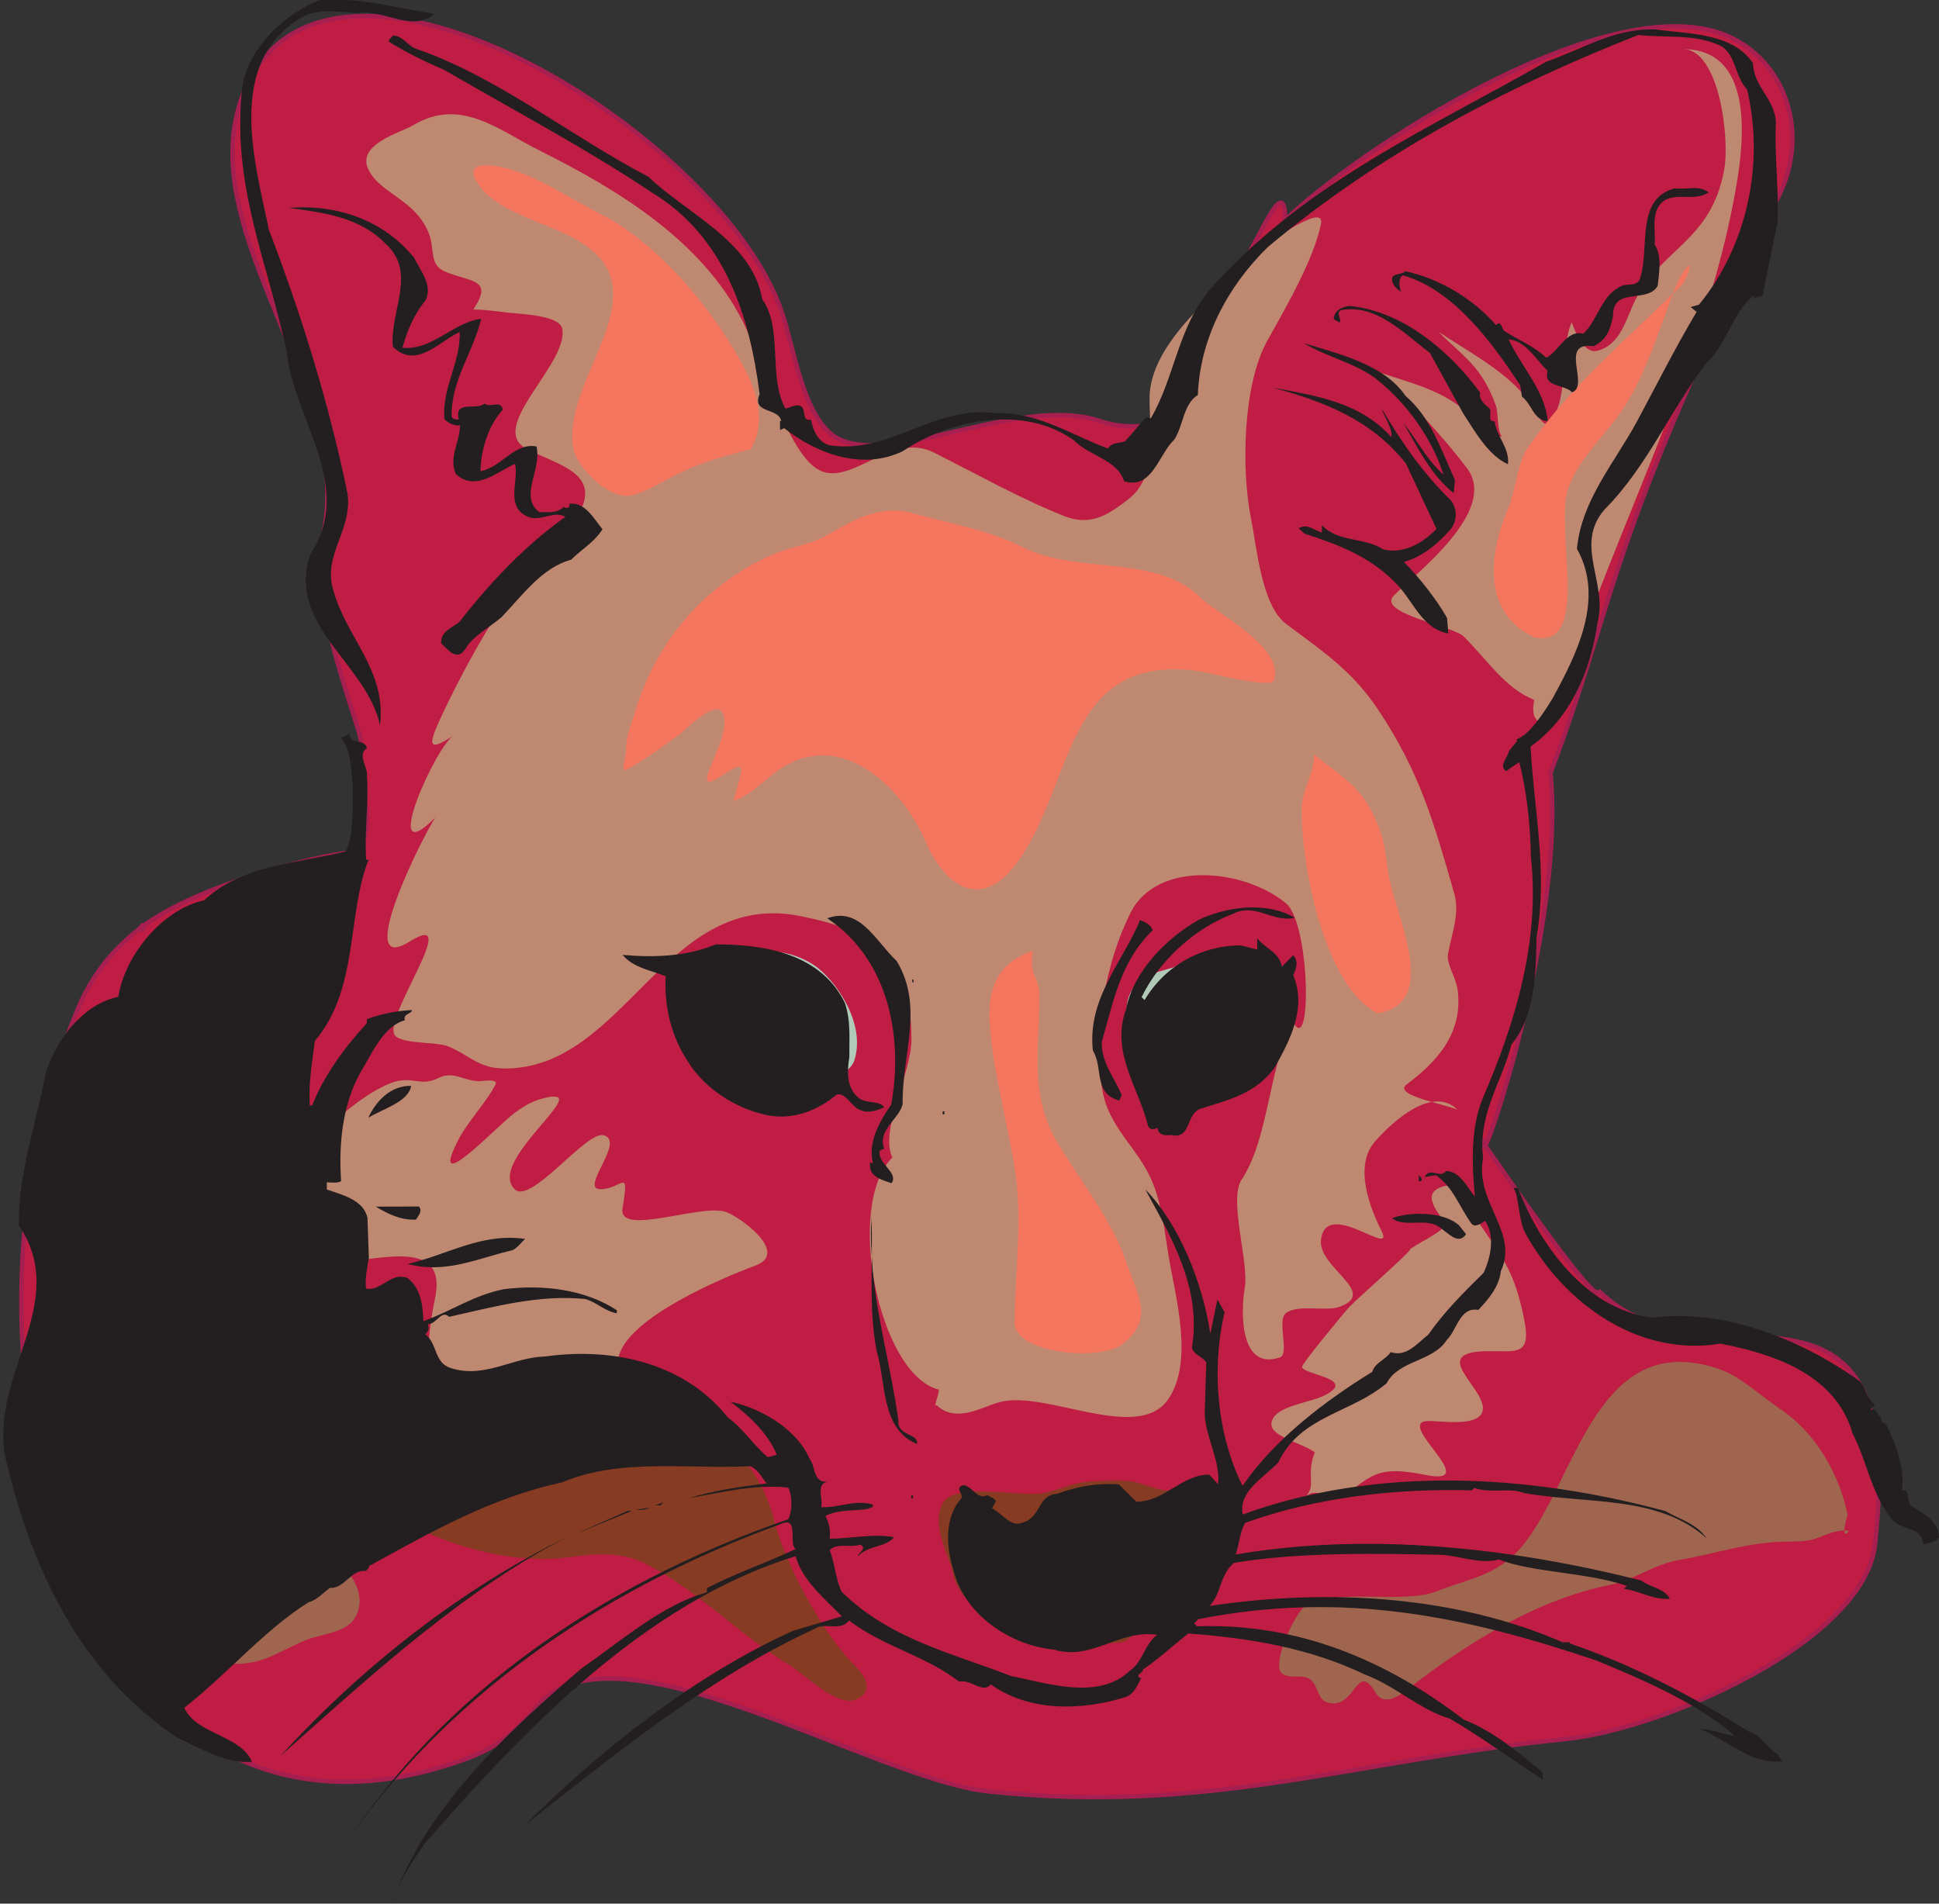
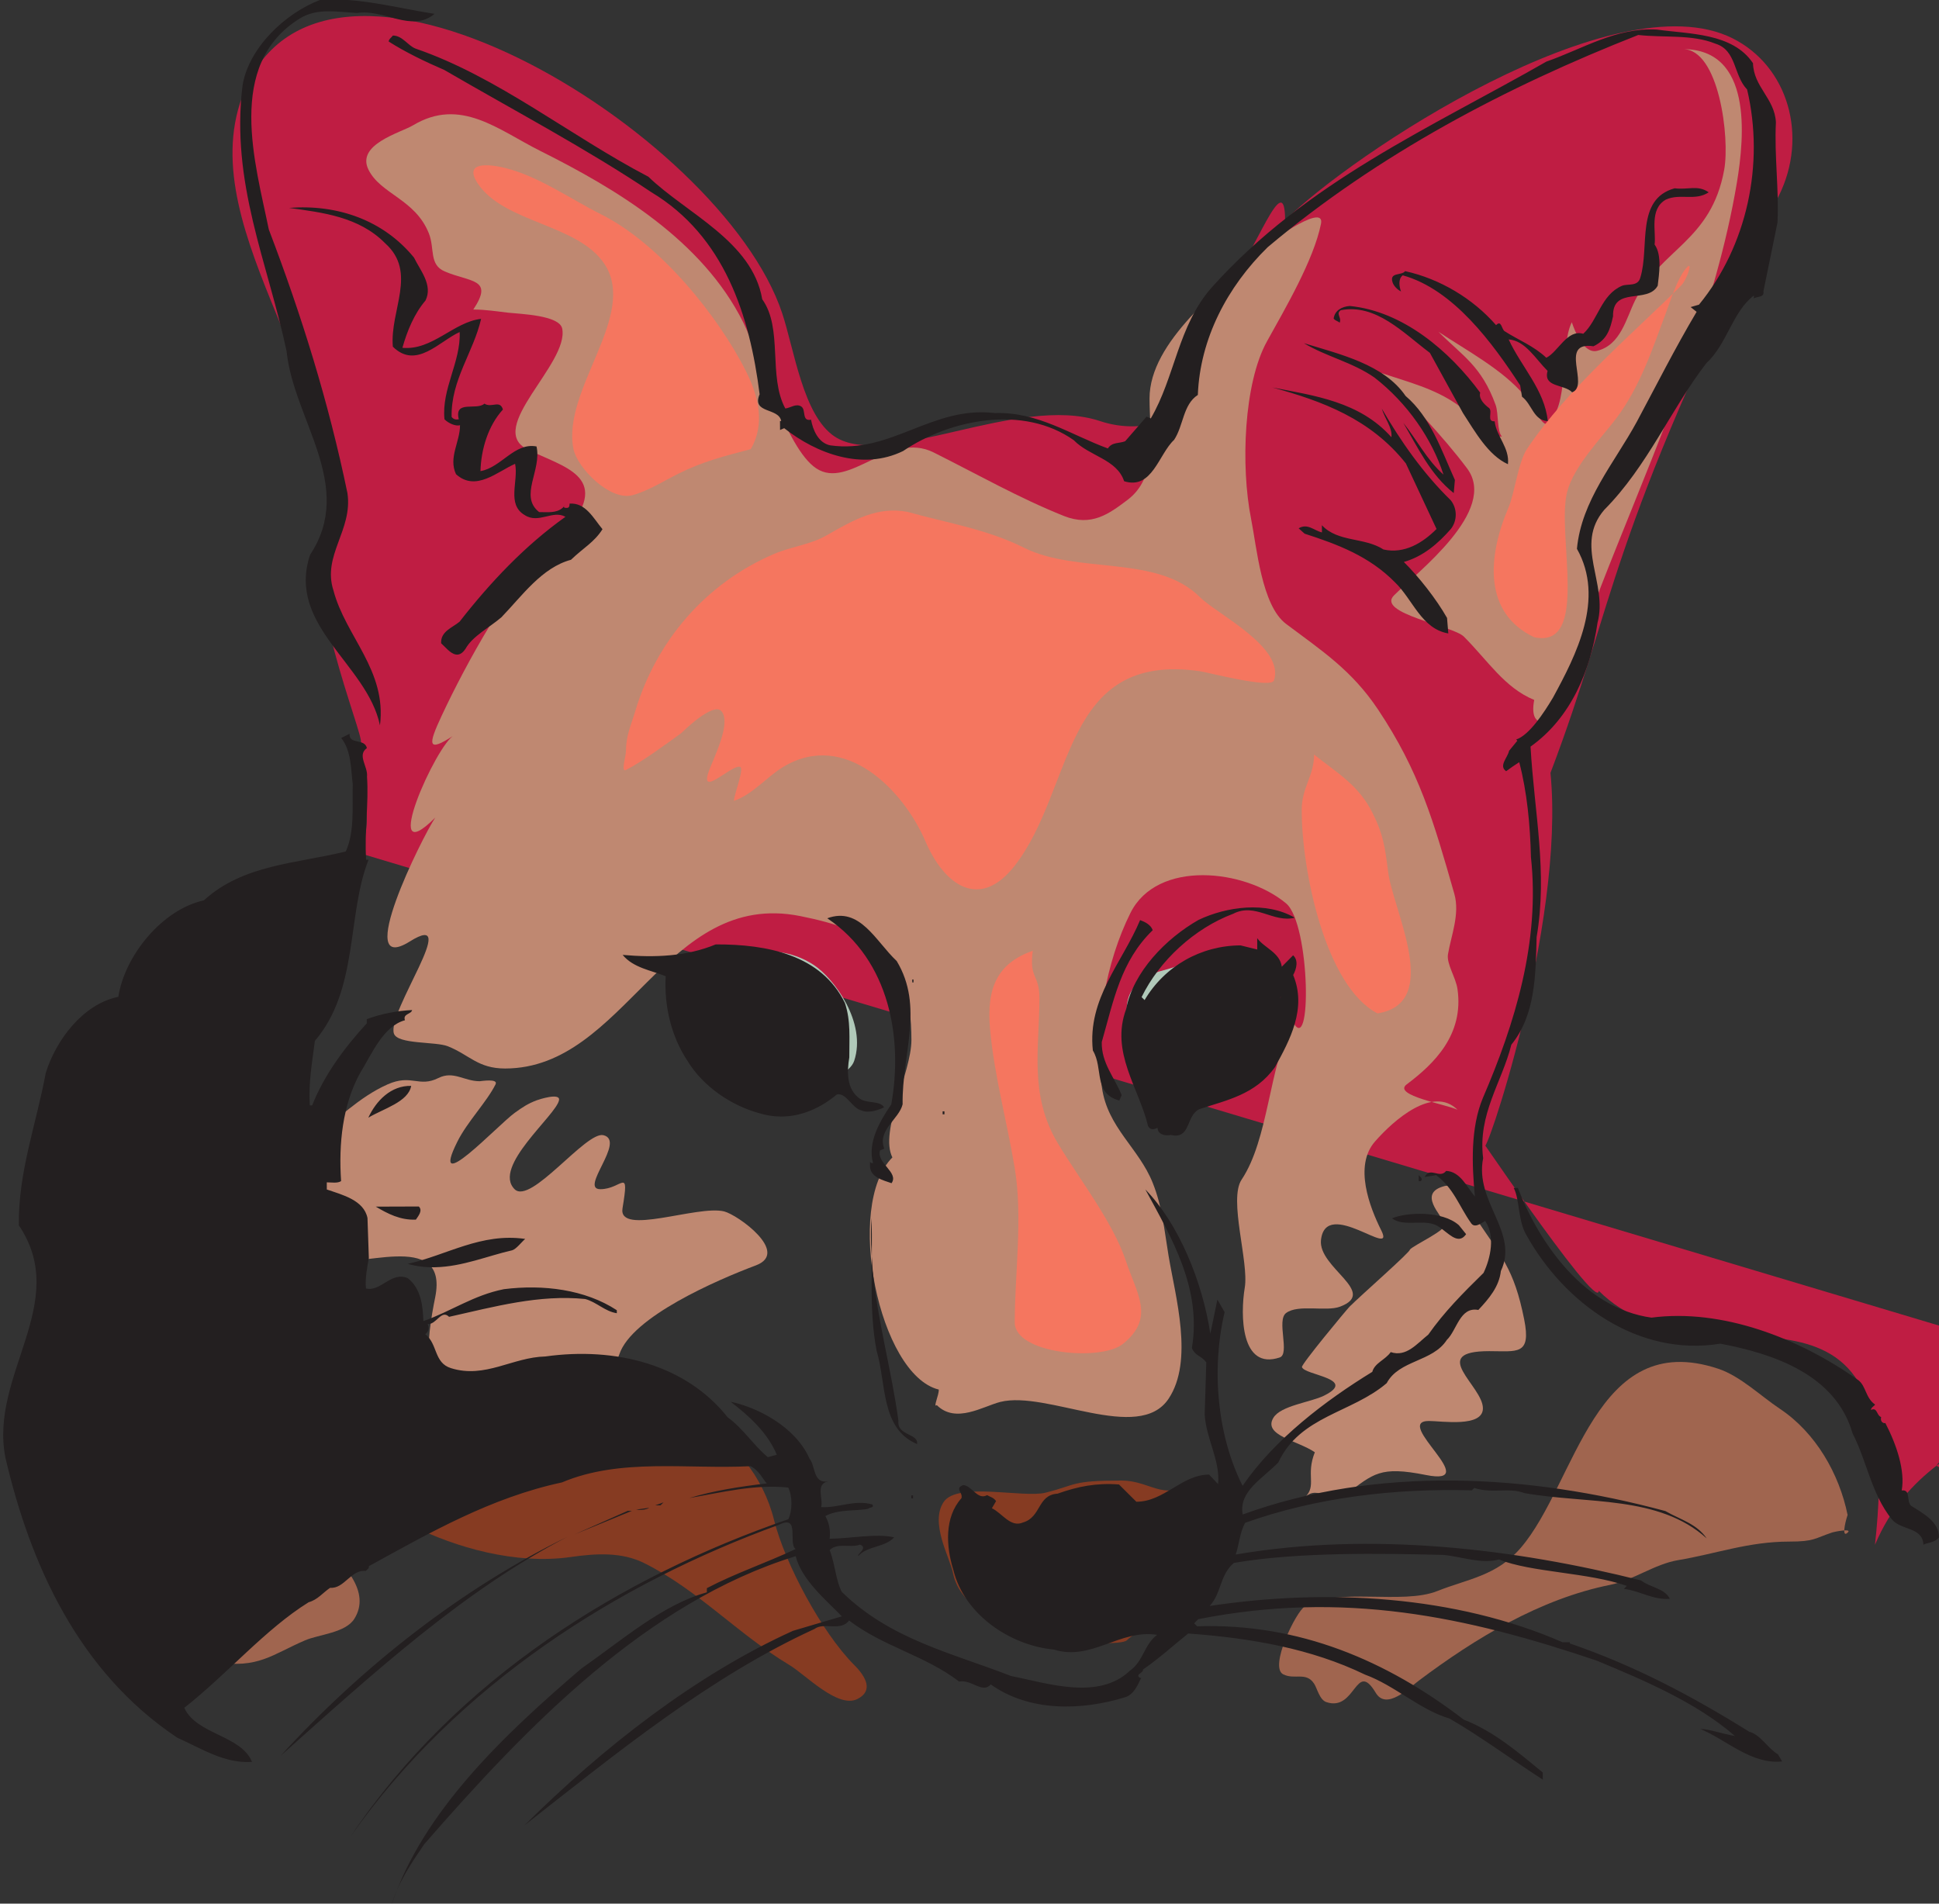
<svg xmlns="http://www.w3.org/2000/svg" xmlns:ns1="http://www.inkscape.org/namespaces/inkscape" xmlns:ns2="http://sodipodi.sourceforge.net/DTD/sodipodi-0.dtd" id="svg14121" version="1.1" ns1:version="0.48.1 " width="275" height="270" xml:space="preserve" ns2:docname="Fox_05.pdf">
  <rect width="100%" height="100%" fill="#333333" stroke="none" />
  <defs id="defs14125" />
  <ns2:namedview pagecolor="#ffffff" bordercolor="#666666" borderopacity="1" objecttolerance="10" gridtolerance="10" guidetolerance="10" ns1:pageopacity="0" ns1:pageshadow="2" ns1:window-width="640" ns1:window-height="480" id="namedview14123" showgrid="false" ns1:zoom="1.0777778" ns1:cx="137.5" ns1:cy="135" ns1:window-x="315" ns1:window-y="70" ns1:window-maximized="0" ns1:current-layer="g14129" />
  <g id="g14129" ns1:groupmode="layer" ns1:label="Fox_05" transform="matrix(1.25,0,0,-1.25,0,270)">
    <g id="g14131" transform="scale(0.24,0.24)">
-       <path d="m 168.941,496.961 c 10.204,14.098 -0.511,33.246 0.954,52.219 6.007,-6.012 -25.219,65.468 -17.516,96.312 17.008,68.024 -61.781,143.77 -37.926,208.664 36.477,99.227 226.613,-16.07 255.289,-102.14 5.778,-17.309 9.86,-48.414 24.809,-58.375 24.113,-16.09 86.898,20.156 125.453,7.293 23.062,-7.688 37.93,5.832 27.723,-4.379 4.378,8.761 31.144,72.437 33.546,70.05 11.313,11.329 26.258,55.969 26.258,29.176 30.981,30.992 155.68,114.051 211.535,86.106 26.372,-13.207 35.852,-46.371 21.875,-74.43 C 758.684,642.348 764.625,617.813 732.988,534.59 c 7.125,-72.074 -32.695,-188.016 -31.211,-175.766 -16.136,24.192 54.024,-80.687 54.024,-69.058 50.703,-50.719 147.09,28.535 130.594,-120.11 C 881.293,123.844 785.863,82.398 740.277,77.836 640.391,67.844 571.711,42.055 467.492,53.039 412.738,58.785 291.352,136.031 254.492,93.894 242.477,80.144 235.973,73.953 218.027,67.629 38.664,4.363 -34.164,254.461 37.129,423.688 c 7.477,17.699 18.258,28.929 28.891,37.246 1.762,2.156 1.746,2.75 1.746,-0.774 -0.574,0.262 -1.152,1.004 -1.746,0.774 28.219,22.082 93.719,37.101 102.921,36.027" style="fill:#bf1d43;fill-opacity:1;fill-rule:nonzero;stroke:none" id="path14133" />
-       <path d="m 168.941,496.961 c 10.204,14.098 -0.511,33.246 0.954,52.219 6.007,-6.012 -25.219,65.468 -17.516,96.312 17.008,68.024 -61.781,143.77 -37.926,208.664 36.477,99.227 226.613,-16.07 255.289,-102.14 5.778,-17.309 9.86,-48.414 24.809,-58.375 24.113,-16.09 86.898,20.156 125.453,7.293 23.062,-7.688 37.93,5.832 27.723,-4.379 4.378,8.761 31.144,72.437 33.546,70.05 11.313,11.329 26.258,55.969 26.258,29.176 30.981,30.992 155.68,114.051 211.535,86.106 26.372,-13.207 35.852,-46.371 21.875,-74.43 C 758.684,642.348 764.625,617.813 732.988,534.59 c 7.125,-72.074 -32.695,-188.016 -31.211,-175.766 -16.136,24.192 54.024,-80.687 54.024,-69.058 50.703,-50.719 147.09,28.535 130.594,-120.11 C 881.293,123.844 785.863,82.398 740.277,77.836 640.391,67.844 571.711,42.055 467.492,53.039 412.738,58.785 291.352,136.031 254.492,93.894 242.477,80.144 235.973,73.953 218.027,67.629 38.664,4.363 -34.164,254.461 37.129,423.688 c 7.477,17.699 18.258,28.929 28.891,37.246 1.762,2.156 1.746,2.75 1.746,-0.774 -0.574,0.262 -1.152,1.004 -1.746,0.774 28.219,22.082 93.719,37.101 102.921,36.027 z" style="fill:none;stroke:#a61f50;stroke-opacity:1;stroke-width:2.083;stroke-linecap:butt;stroke-linejoin:bevel;stroke-miterlimit:4;stroke-dasharray:none" id="path14135" />
+       <path d="m 168.941,496.961 c 10.204,14.098 -0.511,33.246 0.954,52.219 6.007,-6.012 -25.219,65.468 -17.516,96.312 17.008,68.024 -61.781,143.77 -37.926,208.664 36.477,99.227 226.613,-16.07 255.289,-102.14 5.778,-17.309 9.86,-48.414 24.809,-58.375 24.113,-16.09 86.898,20.156 125.453,7.293 23.062,-7.688 37.93,5.832 27.723,-4.379 4.378,8.761 31.144,72.437 33.546,70.05 11.313,11.329 26.258,55.969 26.258,29.176 30.981,30.992 155.68,114.051 211.535,86.106 26.372,-13.207 35.852,-46.371 21.875,-74.43 C 758.684,642.348 764.625,617.813 732.988,534.59 c 7.125,-72.074 -32.695,-188.016 -31.211,-175.766 -16.136,24.192 54.024,-80.687 54.024,-69.058 50.703,-50.719 147.09,28.535 130.594,-120.11 c 7.477,17.699 18.258,28.929 28.891,37.246 1.762,2.156 1.746,2.75 1.746,-0.774 -0.574,0.262 -1.152,1.004 -1.746,0.774 28.219,22.082 93.719,37.101 102.921,36.027" style="fill:#bf1d43;fill-opacity:1;fill-rule:nonzero;stroke:none" id="path14133" />
      <path d="m 443.801,243.047 c -28.297,6.914 -44.625,87.043 -21.926,109.75 -6.254,12.516 9.004,39.883 9.004,55.558 0,40.692 -18.438,51.723 -52.527,58.54 -63.922,12.796 -82.688,-72.059 -139.582,-72.059 -12.84,0 -16.805,6.422 -27.028,10.508 -5.777,2.32 -23.789,0.824 -25.519,6.008 -3.387,10.175 32.398,59.101 7.507,43.539 -27.144,-16.961 5.844,49.3 12.02,58.554 -27,-26.988 0.574,34.828 9.004,39.028 -13.055,-8.696 -12.297,-4.465 -6.008,9.023 11.734,25.176 32.625,62.656 51.031,81.067 2.602,2.601 5.957,3.703 9.004,7.507 20.016,25.028 -2.504,29.032 -19.508,37.528 -19.82,9.929 19.821,40.457 16.512,57.054 -1.285,6.36 -19.871,6.883 -25.515,7.512 -5.188,0.574 -10.536,1.496 -16.512,1.496 9.859,14.805 -1.317,12.778 -13.516,18.016 -7.504,3.226 -4.625,10.801 -7.504,18.015 -6.472,16.184 -22.754,18.493 -28.515,30.036 -6.024,12.05 15.211,17.535 21.007,21.011 22.469,13.485 40.333,-2.14 60.036,-12.008 35.902,-17.96 76.613,-42.136 96.07,-81.078 8.414,-16.832 20.102,-59.445 34.519,-69.062 15.524,-10.36 34.883,17.832 55.528,7.508 20.875,-10.438 40.347,-21.539 61.535,-30.02 13.168,-5.269 21.516,1.121 30.027,7.512 14.633,10.965 10.5,30.89 10.5,48.031 0,26.988 33.551,51.574 52.532,70.559 1.265,1.269 30.683,22.793 28.527,12.023 -3.406,-17.043 -16.973,-40.148 -25.516,-55.558 -10.996,-19.778 -12.511,-59.051 -7.508,-84.079 2.633,-13.175 4.938,-40.855 16.512,-49.531 16.891,-12.68 31.063,-21.855 43.524,-40.543 19.492,-29.246 26.144,-52.496 36.019,-87.074 2.735,-9.551 -1.562,-19.895 -2.996,-28.539 -0.773,-4.594 3.703,-10.949 4.496,-16.516 3.094,-21.586 -11.082,-35.336 -24.019,-45.035 -6.914,-5.203 18.964,-9.484 24.019,-12.004 -11.441,11.446 -29.914,-4.609 -39.015,-15.019 -10.043,-11.477 -2.551,-30.957 2.996,-42.039 6.964,-13.946 -26.243,15.941 -28.512,-4.493 -1.465,-13.125 27.211,-24.703 9.004,-31.535 -6.617,-2.488 -19.77,1.301 -25.516,-3.015 -4.625,-3.457 1.961,-19.348 -3.012,-21.008 -18.406,-6.145 -18.652,20.105 -16.511,33.031 2.023,12.152 -7.754,41.645 -1.496,51.047 12.757,19.133 12.886,52.809 24.015,75.07 9.332,-18.707 8.512,45.957 -2.996,55.543 -19.539,16.285 -60.926,20.746 -73.551,-4.496 -11.492,-23.004 -17.5,-54.586 -13.5,-82.582 2.719,-19.019 17.418,-28.551 24.004,-45.035 4.559,-11.379 5.45,-22.195 7.504,-34.531 3.227,-19.313 11.985,-49.598 0,-67.563 -14.121,-21.191 -57.449,4.02 -79.543,-1.496 -8.097,-2.043 -21.07,-10.457 -30.027,-1.515 -1.957,-1.485 1.121,4.89 0.922,7.359" style="fill:#bf8871;fill-opacity:1;fill-rule:nonzero;stroke:none" id="path14137" />
      <path d="m 147.492,361.605 c 11.985,9.043 22.223,19.711 35.738,25.723 11.309,5.039 14.766,-1.613 24.016,3.012 7.145,3.574 12.117,-1.512 19.508,-1.512 0.543,0 8.973,1.43 7.508,-1.5 -4.199,-8.383 -13.321,-17.621 -18.012,-27.023 -13.762,-27.516 18.934,7.625 27.016,13.519 3.738,2.703 6.32,4.43 10.5,5.996 0.824,0.313 11.261,3.77 10.504,0 -1.43,-7.195 -31.622,-31.418 -21.004,-42.039 7.636,-7.625 33.828,27.582 42.027,25.524 10.766,-2.688 -11.559,-25.524 -1.5,-25.524 10.324,0 13.863,11.164 10.504,-9.008 -2.223,-13.355 35.508,1.629 48.035,-1.5 6.422,-1.597 31.293,-19.414 14.996,-25.523 -18.156,-6.816 -58.621,-24.285 -64.531,-42.039 -3.734,-11.215 -17.281,-0.148 -31.524,-2.996 -12.082,-2.422 -23.835,-6.668 -34.519,-12.02 -31.328,-15.66 -24.578,24.254 -21.004,42.039 6.617,33.149 -39.312,12.153 -51.031,18.012 -4.481,2.242 -3.953,16.008 -6.012,16.52 -4.922,1.234 -20.742,-14.145 -25.516,-3 -4.64,10.836 9.469,27.55 -4.507,34.531 15.504,0 10.207,12.219 28.808,8.808" style="fill:#bf8871;fill-opacity:1;fill-rule:nonzero;stroke:none" id="path14139" />
      <path d="m 621.59,213.406 c -8.035,5.516 -24.625,7.922 -19.606,16.285 3.489,5.813 17.649,7.329 24.016,10.508 16.152,8.067 -9.547,9.649 -10.5,13.504 -0.332,1.281 21.121,27.152 22.504,28.535 5.43,5.434 29.25,26.297 28.527,27.02 2.371,2.39 17.449,9.191 16.512,12.008 -1.434,4.261 -13.203,14.718 0,18.027 5.465,1.367 11.77,-10.934 13.496,-13.516 13.203,-19.812 19.195,-25.41 24.02,-49.55 3.421,-17.157 -3.344,-15.016 -16.512,-15.016 -29.254,0 -2.996,-16.402 -2.996,-27.023 0,-9.172 -19.457,-5.993 -25.516,-5.993 -17.484,0 26.504,-31.14 -1.5,-25.523 -21.613,4.312 -24.676,0.625 -37.531,-9.024 -7.078,-5.32 -13.332,4.692 -19.508,-1.5 5.613,5.633 0.231,10.344 4.594,21.258" style="fill:#bf8871;fill-opacity:1;fill-rule:nonzero;stroke:none" id="path14141" />
      <path d="m 725.301,569.086 c -13.992,5.746 -21.813,18.477 -33.254,29.937 -5.188,5.188 -41.582,10.95 -33.024,19.512 10.782,10.785 49.485,40.082 34.52,60.055 -11.59,15.461 -27.77,32.273 -40.527,45.051 12.644,-4.215 25.316,-7.375 36.019,-15.016 6.895,-4.922 13.563,-15.02 21.02,-15.02 -2.438,2.438 -1.512,10.903 -3.012,15.02 -6.668,18.328 -15.508,23.02 -27.016,34.531 12.758,-8.515 30.442,-17.918 40.532,-30.035 1.234,-1.484 8.707,-14.707 10.5,-13.504 11.379,7.574 6.058,36.113 12.019,48.035 1.449,-4.347 5.695,-15.086 12,-13.504 11.211,2.801 13.695,15.395 18.012,24.024 12.062,24.141 35.883,27.812 42.023,61.555 2.766,15.179 -2.468,57.039 -19.504,57.039 32.789,0 29.2,-40.903 25.516,-63.051 -9.828,-58.934 -35.297,-118.262 -57.043,-172.652 -9.629,-24.09 -19.293,-48.676 -25.516,-73.575 -2.238,-8.941 -16.41,-14.836 -13.265,1.598" style="fill:#bf8871;fill-opacity:1;fill-rule:nonzero;stroke:none" id="path14143" />
      <path d="m 385.957,386.273 c -13.301,3.114 -29.074,-1.843 -44.859,3.426 -25.086,8.367 -14.75,39.555 -30.637,55.442 24.43,0 52.664,13.043 74.391,-1.45 9.531,-6.355 24.957,-27.25 18.964,-45.25 -1.925,-5.761 -11.339,-8.675 -17.859,-12.168" style="fill:#b0c9b9;fill-opacity:1;fill-rule:nonzero;stroke:none" id="path14145" />
      <path d="m 545.848,393.602 c -13.743,16.433 -22.766,40.918 4.25,47.687 16.855,4.215 48.132,23.332 48.132,-10.226 0,-36.325 -31.144,-36.852 -37.003,-54.489 -2.914,-8.726 -32.414,-4.578 -15.379,17.028" style="fill:#b0c9b9;fill-opacity:1;fill-rule:nonzero;stroke:none" id="path14147" />
      <path d="m 450.504,156.352 c -1.5,7.457 -11.016,23.613 -4.379,33.558 6.402,9.617 37.73,1.778 48.133,4.379 14.965,3.738 11.902,5.746 35.969,5.746 13.152,0 19.886,-9.597 32.101,-1.449 16.149,10.769 18.008,-22.477 18.008,-36.391 0,-16.039 -39.606,-29.656 -47.641,-37.707 -3.965,-3.968 -75.707,-0.543 -82.191,31.864" style="fill:#863b22;fill-opacity:1;fill-rule:nonzero;stroke:none" id="path14149" />
      <path d="m 428.988,658.008 c -14.074,2.664 -25.039,-3.574 -38.258,-11.133 -7.722,-4.414 -16.628,-5.254 -24.792,-8.762 -32.415,-13.879 -55.688,-41.179 -65.649,-74.41 -2.008,-6.687 -4.379,-11.48 -4.379,-18.973 0,-2.156 -2.504,-10.007 0,-8.757 7.406,3.703 19.031,12.25 26.258,17.504 0.066,0.05 14.98,15 18.961,10.226 4.629,-5.566 -3.668,-21.949 -5.824,-27.73 -5.254,-13.965 10.617,2.781 14.586,1.465 2.089,-0.708 -2.918,-13.141 -2.918,-16.055 8.757,2.93 15.543,11.363 23.328,16.055 29.515,17.703 57.074,-11.575 67.113,-35.024 9.172,-21.406 25.93,-32.738 42.309,-11.676 28.363,36.473 22.09,101.285 87.527,91.934 3.867,-0.559 33.664,-8.43 35.016,-4.379 5.234,15.742 -27.032,31.398 -35.016,39.402 -20.25,20.254 -57.914,10.719 -83.148,23.352 -17.864,8.906 -36.825,11.805 -55.114,16.961" style="fill:#f5765f;fill-opacity:1;fill-rule:nonzero;stroke:none" id="path14151" />
      <path d="m 651.223,420.887 c -24.547,12.664 -35.84,67.25 -35.84,96.117 0,10.883 5.844,15.988 5.844,26.262 11.113,-8.891 21.007,-14.293 27.707,-27.727 4.968,-9.93 5.812,-15.844 7.308,-27.715 2.289,-18.344 25.778,-62.011 -5.019,-66.937" style="fill:#f5765f;fill-opacity:1;fill-rule:nonzero;stroke:none" id="path14153" />
      <path d="m 725.301,598.727 c -24.117,11.394 -22.094,38.121 -12.168,61.289 2.93,6.867 4.594,21.472 8.742,27.714 19.012,28.52 51.855,56.231 72.941,77.344 2.586,2.582 5.5,11.328 2.914,8.758 -4.511,-4.512 -7.867,-15.641 -10.207,-21.883 -6.335,-16.929 -12.113,-34.648 -23.339,-49.613 -6.965,-9.289 -20.25,-22.691 -23.344,-35.027 -5.07,-20.27 10.98,-74.282 -15.539,-68.582" style="fill:#f5765f;fill-opacity:1;fill-rule:nonzero;stroke:none" id="path14155" />
      <path d="m 354.91,687.645 c -12.726,-3.309 -22.98,-5.977 -34.207,-11.59 -6.555,-3.278 -14.851,-8.45 -21.879,-10.211 -10.586,-2.653 -25.926,12.961 -27.722,21.886 -5.614,28.141 30.75,63.313 14.601,87.551 -12.594,18.887 -47.344,19.235 -59.82,37.938 -6.735,10.113 4.23,9.535 13.137,7.312 15.703,-3.933 30.882,-14.718 45.218,-21.898 27.492,-13.75 55.262,-47.805 68.563,-74.414 5.828,-11.676 9.008,-24.797 2.109,-36.574" style="fill:#f5765f;fill-opacity:1;fill-rule:nonzero;stroke:none" id="path14157" />
      <path d="m 488.25,450.527 c -16.445,-5.879 -22.027,-17.125 -20.199,-37.132 1.976,-21.868 7.871,-42.895 11.672,-65.668 3.867,-23.235 0,-50.176 0,-72.965 0,-14.903 40.742,-18.457 51.047,-10.211 15.41,12.336 6.765,23.484 1.464,39.406 -6.074,18.231 -22.105,38.797 -32.097,55.445 -13.746,22.918 -8.742,45.2 -8.742,68.582 0,11.692 -4.922,9.055 -3.145,22.543" style="fill:#f5765f;fill-opacity:1;fill-rule:nonzero;stroke:none" id="path14159" />
      <path d="m 547.512,168.949 c -9.153,0.723 -14.059,-3.445 -19.657,0.754 -21.726,16.305 43.032,22.594 19.657,-0.754" style="fill:#f5765f;fill-opacity:1;fill-rule:nonzero;stroke:none" id="path14161" />
      <path d="m 577.145,406.066 c -14.653,-2.98 -20.317,30.118 -5.516,35.059 12.512,4.164 20.133,-32.191 5.516,-35.059" style="fill:#fef2ed;fill-opacity:1;fill-rule:nonzero;stroke:none" id="path14163" />
      <path d="m 354.91,435.707 c 1.68,-4.148 5.184,-17.621 5.184,-22.312 0,-3.606 11.672,-24.274 11.672,-13.125 0,18.015 -5.25,27.054 -16.856,35.437" style="fill:#fef2ed;fill-opacity:1;fill-rule:nonzero;stroke:none" id="path14165" />
      <path d="M 88.227,420.887 C 66.648,395.066 58.547,351.645 53.742,315.633 c -2.371,-17.852 5.102,-43.406 -1.449,-59.84 -4.133,-10.309 -6.801,-24.652 -4.379,-37.941 3.949,-21.735 32.625,-39.684 23.344,-59.821 -1.695,-3.656 -19.277,-52.07 0,-30.644 22.797,25.34 16,-10.703 30.633,-13.141 20.117,-3.344 26.769,3.57 42.308,10.227 6.633,2.847 19.16,3.523 23.324,10.207 15.657,25.047 -47.277,54.605 -61.253,68.586 -30.008,30.015 -37.778,67.824 -40.856,110.902 -0.941,13.141 -1.469,31.352 2.91,42.316 2.914,7.262 15.23,48.989 10.223,53.996 2.934,2.93 5.137,5.368 9.68,10.407" style="fill:#a0654f;fill-opacity:1;fill-rule:nonzero;stroke:none" id="path14167" />
      <path d="m 221.57,243.047 c -32.004,9.238 -59.742,-47.883 -26.324,-64.582 19.805,-9.91 48.465,-18.309 74.406,-14.606 12.348,1.778 24.348,2.422 35.016,-2.914 25.566,-12.797 44.102,-33.476 68.562,-48.148 7.606,-4.578 22.848,-20.668 32.086,-16.055 7.735,3.867 4.047,10.555 -1.449,16.055 -15.293,15.297 -32.777,47.949 -37.929,68.582 -10.438,41.762 -55.477,65.672 -103.579,65.672 -14.847,0 -25.218,-1.68 -40.789,-4.004" style="fill:#863b22;fill-opacity:1;fill-rule:nonzero;stroke:none" id="path14169" />
      <path d="m 873.457,183.77 c -3.918,19.312 -14.965,38.808 -31.953,50.14 -9.188,6.125 -18.734,15.492 -29.172,18.969 -58.375,19.445 -67.129,-54.012 -93.371,-84.641 -11.422,-13.32 -25.234,-14.769 -39.391,-20.418 -16.695,-6.683 -47.312,1.946 -62.722,-7.293 -4.196,-2.519 -16.989,-28.718 -10.203,-32.109 5.414,-2.719 10.765,1.348 14.582,-4.383 1.464,-2.187 2.55,-7.656 5.828,-8.758 14.023,-4.66 13.777,20.352 23.343,4.379 5.071,-8.449 15.836,2.403 20.43,5.844 26.438,19.844 57.219,38.582 90.442,45.234 10.929,2.192 20.89,9.797 32.097,11.676 17.699,2.949 33.203,8.762 52.516,8.762 11.918,0 11.949,1.547 20.426,4.363 0.691,0.231 9.304,2.008 7.293,0 -2.961,-2.949 -1.481,4.266 -0.145,8.235" style="fill:#a0654f;fill-opacity:1;fill-rule:nonzero;stroke:none" id="path14171" />
      <path d="M 185.137,-0.492 C 199.922,43.883 239.02,80.457 274.758,111.082 c 19.129,13.356 38.535,30.367 59.41,36.098 l 0,1.972 c 13.516,7.102 28.164,11.957 41.977,18.512 -3.688,2.52 2.191,16.383 -7.672,11.543 -76.942,-27.961 -152.121,-75.68 -202.645,-147.312 50.227,74.743 128.238,122.743 206.875,149.863 1.961,4.25 1.926,11.015 -0.066,14.969 -16.082,1.628 -31.59,-2.372 -46.832,-4.973 11.277,3.426 23.968,5.449 36.675,6.918 -1.992,2.238 -3.703,6.191 -7.652,8.148 -29.914,-1.531 -61.551,4 -89.16,-7.672 -33.563,-7.195 -62.289,-23.679 -91.297,-39.601 0.281,-1.121 -0.84,-1.418 -1.398,-2.258 -7.063,0.824 -10.141,-8.512 -16.907,-7.969 -3.39,-2.273 -5.91,-5.664 -10.14,-6.816 C 125.367,129.723 107.668,108.762 87.125,92.594 92.82,79.914 113.992,79.699 119.129,67.019 106.137,66.113 95.109,73.426 83.801,78.465 37.098,109.617 14.332,160.352 2.562,210.84 c -7.754,39.223 31.062,73.242 6.352,109.848 -0.379,25.128 8.297,48.031 12.711,72.042 4.738,15.262 17.383,32.536 34.305,35.997 3.031,19.476 20.727,41.296 40.465,45.609 18.567,17.012 43.968,17.391 67.082,23.121 4.211,9.336 3.027,20.895 3.273,31.914 -0.871,6.766 -0.625,15.805 -5.449,21.719 l 3.953,1.992 c -0.266,-5.367 7.062,-1.945 8.195,-6.754 -4.773,-3.39 0.61,-8.742 0.051,-13.551 0.906,-12.695 -1.301,-25.687 -0.41,-39.238 l 1.133,0 c -10.336,-26.297 -4.559,-61.273 -25.368,-85.644 -1.363,-10.735 -3.027,-19.481 -2.417,-30.497 l 1.136,0 c 5.578,14.145 15.129,27.172 25.813,38.778 l 0,1.976 c 6.765,2.571 14.648,4.02 21.429,4.317 -0.277,-1.977 -4.507,-1.715 -3.371,-4.809 -10.422,-2.867 -15.738,-16.156 -21.351,-25.211 -8.133,-14.984 -10.043,-33.066 -8.84,-50.847 -1.695,-1.137 -4.512,-0.579 -6.766,-0.594 l 0.016,-3.375 c 7.34,-2.52 17.516,-5.024 19.226,-13.488 l 0.641,-18.918 c -0.543,-3.098 -1.941,-9.883 -1.348,-14.395 7.063,-1.68 11.821,8.219 19.739,4.875 6.5,-5.055 7.109,-13.535 7.406,-20.305 13.531,4.844 23.672,12.239 38.043,15.102 18.637,2.34 38.391,-0.133 53.387,-9.945 l 0.015,-1.418 c -5.644,0.824 -9.613,5.32 -14.996,6.718 -21.73,2.176 -42.605,-3.554 -64.316,-8.429 -3.688,3.656 -5.91,-3.703 -10.141,-3.426 0.856,-1.695 0.578,-3.391 -1.121,-4.809 5.945,-4.496 4,-13.535 12.199,-16.039 16.117,-5.039 29.055,5.188 44.578,5.535 33.008,4.625 66.34,-3.707 86.196,-28.769 7.078,-5.039 12.476,-13.5 18.98,-18.836 l 4.231,1.152 c -4.282,10.422 -13.336,18.575 -21.828,25.047 12.148,-2.504 30.519,-11.461 37.351,-26.972 2.848,-3.375 1.465,-11.856 8.789,-10.688 -6.203,-1.152 -2.222,-8.199 -3.34,-12.152 7.918,-0.543 15.801,3.722 24.282,1.218 0.855,-1.695 -1.137,-1.136 -1.977,-1.976 -4.512,-1.152 -14.387,-0.067 -20.297,-3.473 1.695,-3.097 2.551,-6.769 2.008,-10.722 9.316,0.035 22.012,2.621 30.488,0.675 -4.23,-4.808 -12.691,-4 -16.906,-8.808 -0.855,0.84 4.773,3.687 0.824,5.367 -4.512,-1.711 -10.734,1.086 -14.39,-2.602 2.57,-6.488 2.882,-14.375 5.73,-19.742 22.945,-22.496 52.035,-28.883 80.02,-39.785 16.957,-3.324 41.253,-11.691 56.152,2.473 6.484,4.543 6.73,12.445 12.922,16.992 -17.797,2.765 -30.996,-12.531 -48.793,-6.965 -20.61,1.91 -42.406,16.5 -47.559,37.66 -3.441,11 -4.328,24.828 3.821,33.887 0.824,2.832 -3.407,4.512 0.824,6.223 4.23,-0.278 6.797,-7.325 11.308,-4.758 1.414,-0.84 3.094,-1.121 4.246,-2.817 l -1.976,-3.39 c 4.808,-2.239 8.793,-9.289 14.703,-6.719 8.738,2.57 6.73,13.008 16.328,13.617 9.582,3.426 18.324,5.156 29.055,4.348 l 8.215,-8.168 c 13.25,0.051 21.402,12.793 34.375,12.844 l 4.261,-4.512 c 1.086,11.312 -5.73,21.441 -6.339,33.015 l 0.757,24.567 c -2.55,3.379 -5.101,2.801 -6.812,6.754 4.691,28.238 -9.5,51.902 -22.012,75.004 15.871,-16.301 26.981,-43.653 30.735,-68.203 l 3.343,16.105 3.407,-5.914 c -6.387,-27.117 -3.458,-58.457 8.496,-82.117 15.16,22.082 39.078,40.226 61.32,53.879 1.117,4.23 6.187,5.664 8.707,9.336 7.359,-2.504 12.41,4 17.762,8.265 7.574,10.754 16.297,19.547 26.125,29.18 3.375,7.062 5.578,17.519 0.757,24.566 -1.976,-1.136 -5.07,-3.687 -6.765,-0.871 -5.399,7.59 -8.25,16.614 -16.461,22.512 l -5.352,-0.859 c 2.52,5.089 7.063,-1.102 10.141,2.867 6.781,-0.266 9.91,-7.871 13.598,-12.106 -1.465,15.25 -2.11,32.473 3.769,46.602 15.11,35.074 27.094,73.805 22.715,113.867 -0.344,14.969 -1.809,30.777 -5.531,44.871 -2.254,-1.414 -4.231,-2.832 -6.188,-4.265 -3.687,2.539 0.805,6.503 1.367,9.617 l 3.934,4.808 -0.578,0.559 c 6.207,2.012 13.219,12.762 17.434,19.828 10.929,20.09 24.66,46.684 11.308,70.344 2.156,22.89 17.617,40.441 28.266,59.972 9.254,17.258 18.222,35.075 28.316,52.051 l -2.832,2.258 3.949,1.133 c 22.75,27.765 31.082,66.476 22.75,101.734 -6.519,6.75 -4.871,18.606 -15.043,21.684 -11.015,4.465 -24.281,2.719 -36.414,4.086 -62.293,-24.52 -122.574,-56.086 -175.187,-100.332 -19.113,-18.707 -32.004,-43.309 -33.024,-69.852 -7.043,-4.543 -6.73,-14.426 -11.211,-21.226 -7.324,-6.801 -10.351,-23.743 -23.636,-19.563 -3.426,10.426 -16.414,11.793 -23.789,19.383 -23.77,16.844 -58.453,9.945 -80.696,-5.106 -19.16,-9.386 -40.922,-1.285 -56.218,10.801 l -1.957,-0.855 -0.032,4.234 0.575,0 c -1.153,6.488 -14.125,3.34 -10.208,12.66 -4.656,37.25 -16.656,74.758 -51.179,95.524 -30.551,20.484 -65.055,38.715 -97.863,57.781 -9.055,3.918 -18.387,8.398 -26.309,13.453 0,1.121 1.402,1.977 1.961,2.832 4.527,0.016 7.078,-4.773 10.75,-6.176 39.015,-13.402 72.973,-41.214 110.031,-60.562 18.125,-17.438 49.219,-30.578 53.844,-57.945 9.926,-13.801 2.683,-36.426 10.914,-51.641 2.555,0.297 5.09,2.57 7.625,0.891 2.269,-1.696 0.031,-7.067 4.543,-6.192 0.855,-4.808 3.422,-11 9.07,-12.121 28.809,-4.117 48.199,18.82 77.848,15.266 20.312,0.64 35.887,-10.309 53.402,-16.731 1.973,3.113 5.367,2.274 8.18,3.41 l 10.109,11.625 1.992,-0.839 c 11.489,19.527 12.805,43.8 28.825,61.929 44.972,50.141 103.578,75.5 158.211,106.77 17.203,5.996 32.976,16.218 52.168,15.148 15.523,-2.187 35.855,-1.547 45.5,-15.906 0.312,-11.297 10.222,-16.613 10.832,-27.91 -0.789,-16.106 1.531,-31.895 0.742,-47.426 0.41,1.914 -6.649,-32.504 -6.649,-32.504 0.575,-3.094 -3.097,-2.273 -4.511,-3.391 l 0,1.399 c -10.125,-7.656 -12.61,-22.906 -22.453,-31.977 -16.86,-21.82 -27.754,-48.675 -48.286,-69.359 -14.32,-16.715 1.828,-34.727 -3.175,-53.367 -3.309,-22.61 -12.528,-44.938 -31.672,-58.574 1.808,-31.336 8.133,-59.262 2.879,-90.055 -0.493,-17.504 -0.426,-36.703 -11.95,-50.863 -4.445,-17.801 -15.953,-32.805 -13.336,-53.684 -4.148,-20.633 17.071,-34.941 8.379,-53.336 -0.804,-7.344 -5.578,-13.008 -10.648,-18.391 -8.758,1.661 -10.125,-9.632 -14.899,-14.164 -6.734,-10.472 -22.554,-9.418 -28.429,-20.449 -16.61,-14.18 -40.875,-15.398 -51.231,-37.461 -7.308,-7.644 -18.863,-13.617 -16.84,-24.621 63.708,23.106 134.84,19.152 199.829,1.617 6.785,-3.937 14.703,-5.879 19.527,-12.925 -22.668,20.531 -56.516,16.167 -86.18,21.421 -7.062,2.782 -15.523,-0.347 -23.718,2.438 l -1.122,-1.137 c -36.695,1.004 -73.648,-3.375 -107.199,-15.363 -2.519,-4.527 -2.781,-10.176 -4.445,-14.984 64.019,10.98 132.074,2.765 191.68,-12.254 4.25,-3.375 11.031,-3.621 13.582,-8.692 -8.18,-0.594 -14.403,3.887 -21.746,4.707 l 1.398,1.418 c -18.371,6.422 -45.168,6.324 -60.445,12.481 -8.461,-2.289 -17.5,1.336 -26.258,2.156 -29.633,0.726 -68.578,1.434 -99.051,-3.77 -6.75,-5.664 -5.875,-14.425 -11.488,-20.367 55.574,8.395 116.269,4.953 166.871,-17.16 l 3.39,0.016 0,-0.559 c 30.243,-10.34 57.387,-24.637 84.829,-41.742 5.367,-1.399 8.773,-7.871 13.582,-10.688 l 1.992,-3.375 C 827.84,65.766 816.516,77.293 803.789,82.613 807.738,82.629 814.801,80.125 820.168,79.285 802.043,95.027 777.73,105.387 754.832,114.906 692.934,135.832 635.32,148.035 566.508,134.5 l -1.973,-1.977 1.414,-1.398 c 48.266,1.598 89.817,-16.32 126.047,-44.133 14.422,-5.598 26.027,-15.707 37.352,-24.977 l 0.019,-3.394 c -14.719,9.535 -29.996,20.781 -44.137,28.914 -13.562,3.887 -26.042,15.711 -39.886,20.735 -25.449,12.316 -53.977,17.304 -83.61,19.445 -6.765,-5.383 -13.515,-11.625 -21.382,-17.027 0.281,-1.696 -3.954,-2.27 -1.399,-3.954 l 0.559,0 c -1.68,-3.39 -3.36,-7.636 -7.309,-9.054 -21.137,-6.586 -45.699,-6.949 -63.805,5.961 -3.937,-4.528 -9.039,2.504 -14.964,1.351 -16.133,12.367 -35.903,16.531 -52.036,28.883 -3.937,-5.371 -11.851,-0.609 -16.363,-4.02 -49.582,-22.773 -92.633,-57.945 -137.094,-92.839 37.106,36.855 81.008,71.172 126.934,91.968 l 23.113,6.848 c -7.355,7.609 -18.961,17.16 -21.828,28.438 C 305.672,142.551 248.895,83.602 200.547,28.094 194.375,19.02 188.199,9.961 185.137,-0.492 z M 132.66,69.898 C 170.883,111.824 218.16,148.992 268.305,173.461 219.281,148.148 176.531,109.027 132.66,69.898 z M 83.176,92.574 C 44.949,123.203 28.703,165.211 16.125,207.512 c -11.984,36.937 10.734,73.722 3.82,109.273 -7.129,16.629 6.945,28.258 14.797,40.707 7.559,19.512 5.203,44.063 22.637,59.098 3.391,1.992 10.734,-1.664 13.531,3.441 5.351,5.106 3.621,13.567 6.719,19.496 13.48,16.153 24.953,39.34 45.828,46.207 12.973,0.887 25.945,4.051 38.652,2.961 1.809,-32.453 -11.062,-60.465 -22.535,-88.179 -6.422,-18.657 0.426,-35.848 1.348,-54.766 5.941,-6.457 3.754,-22.559 15.031,-20.27 3.094,1.711 6.485,2.29 10.156,2.024 8.231,-12.68 -1.859,-30.215 6.371,-42.613 8.196,-2.786 12.954,6.55 20.856,6.863 2.008,-6.766 -1.348,-14.688 2.898,-21.156 9.071,-6.754 6.567,-19.184 18.438,-23.664 22.601,-3.012 40.609,11.461 64.332,6.472 28.23,-0.183 48.348,-20.715 69.023,-39.832 -84.695,3.34 -157.355,-34.203 -224.375,-78.777 C 109.598,121.473 94.402,107.578 83.176,92.574 z M 506.422,123.547 c -19.192,1.336 -35.621,14.543 -46.406,30.316 -2.567,7.61 -6.832,17.754 -1.215,25.688 7.012,11.609 14.699,-6.719 24.281,-4.707 5.363,-0.547 12.426,-0.793 16.363,4.015 5.332,5.946 7.852,12.731 16.032,13.618 7.343,-2.239 13.582,-10.11 21.761,-7.821 10.438,0.594 19.739,3.18 29.055,6.028 1.977,-3.938 2.012,-9.024 2.867,-13.536 -8.726,-4.839 -18.027,-9.105 -25.633,-15.066 2.258,1.711 7.621,0.031 10.735,1.465 4.773,2.551 9.004,5.961 14.074,7.672 l -1.957,-6.223 c 2.828,-1.961 5.363,0.594 8.195,0.594 -3.652,-5.945 -14.668,-4.844 -18.32,-8.813 l -5.352,-1.429 c 0.84,-1.137 0.856,-3.114 2.832,-3.395 -4.199,-7.625 -11.804,-12.168 -19.129,-17.008 l -2.55,3.391 c -1.977,-1.152 -2.254,-3.129 -0.84,-4.527 -6.453,-5.961 -15.195,-10.227 -24.793,-10.262 z m 34.406,6.918 c 1.977,3.098 7.621,1.992 11.559,3.426 -2.52,-3.395 -7.61,-2.289 -11.559,-3.426 z m 8.727,5.961 c 5.91,6.785 12.937,14.722 19.687,18.984 -4.758,-7.637 -10.652,-17.254 -19.687,-18.984 z m 359.738,33.262 c -0.313,8.48 -10.75,6.734 -14.996,12.085 -9.649,12.106 -11.688,27.352 -18.504,40.594 -8.016,27.91 -37.68,37.692 -62.539,42.383 -38.93,-6.355 -73.746,19.199 -91.641,51.328 -3.984,6.469 -3.179,17.207 -6.011,22.277 l 1.976,0 c 10.258,-26.492 31.543,-56.906 63.164,-61.304 33.285,4.363 69.75,-9.617 97.785,-29.559 3.668,-2.797 3.407,-8.445 7.934,-11.543 -0.559,-0.84 -1.977,-1.414 -1.961,-2.535 3.098,1.418 2.551,-2.535 4.809,-3.375 -0.559,-2.273 1.136,-3.098 1.992,-2.816 5.398,-10.422 9.398,-22.559 7.734,-31.879 4.512,0.594 1.992,-5.352 4.547,-7.328 5.383,-3.36 13.301,-7.559 13.035,-14.903 -1.957,-2.55 -6.187,-2.566 -7.324,-3.425 z m -637.598,4.906 25.071,11.117 1.976,0 -27.047,-11.117 z m 30.34,11.562 c -0.512,0.016 -0.972,0.067 -1.316,0.129 l 6.203,0.875 c -1.266,-0.855 -3.324,-1.07 -4.887,-1.004 z m 7.703,2.141 3.95,1.433 -1.415,-1.417 -2.535,-0.016 z m 121.075,3.293 -0.016,1.398 0.855,0.016 0,-1.414 -0.839,0 z m -60.149,8.512 c -2.832,0 -3.129,4.511 -4.824,6.769 0.543,1.117 1.68,0.559 2.535,0.856 l 2.289,-7.625 z m 62.867,17.191 c -17.254,7.262 -14.504,28.734 -19.078,43.969 -2.012,10.289 -2.406,20.812 -2.406,31.367 l 0.101,13.453 -0.347,5.664 c -0.117,4.117 -0.082,8.266 0.148,12.465 0.246,-5.219 0.266,-10.488 0.215,-15.758 l -0.016,-2.371 0.411,-6.555 c 2.32,-24.238 8.921,-47.339 12.179,-71.265 -0.82,-7.067 9.617,-5.895 8.793,-10.969 z m -226.414,13.535 0,1.977 0.836,0 0.02,-1.977 -0.856,0 z m -37.996,47.277 c -0.281,0.559 0.281,0.856 0.559,1.137 l 1.418,0 -1.977,-1.137 z m 36.695,22.774 c -4.265,-0.102 -8.628,0.344 -13.089,1.598 18.339,4.015 34.668,14.82 55.558,11.789 -1.68,-1.418 -4.215,-4.825 -6.187,-5.383 -11.41,-2.586 -23.461,-7.723 -36.282,-8.004 z m 483.711,13.453 c -3.738,0.082 -7.933,5.895 -11.968,6.934 -5.942,1.957 -14.387,-1.188 -19.489,2.746 6.766,2.851 23.703,3.773 31.621,-3.258 l 3.411,-4.234 c -1.122,-1.629 -2.325,-2.223 -3.575,-2.188 z m -492.914,9.055 c -7.343,-0.313 -13.285,2.765 -18.949,6.144 l 20.332,0.067 c 1.973,-1.961 -0.266,-4.516 -1.383,-6.211 z m 474.098,18.179 -0.016,2.832 c 0.856,-0.855 2.274,-1.976 0.856,-2.832 l -0.84,0 z M 421.48,340.613 c -3.949,1.399 -10.156,2.797 -10.191,8.149 l 0,1.976 c 0.281,-0.277 0.563,-0.84 1.418,-0.558 -2.586,9.601 3.027,19.496 8.641,27.695 5.531,30.809 -0.543,68.043 -30.254,87.984 15.504,5.696 22.898,-10.918 32.824,-20.207 13.055,-21.687 2.418,-44.031 2.797,-67.742 -1.68,-7.066 -12.098,-12.187 -8.676,-20.93 l -1.973,-0.855 c -1.961,-5.93 9.067,-10.406 5.414,-15.512 z m 133.672,22.543 c -0.511,0.047 -1.054,0.129 -1.664,0.262 -2.816,-0.574 -6.207,0.266 -6.222,3.375 -1.961,-0.855 -3.375,-1.152 -4.512,0.824 -4.313,18.047 -17.926,34.942 -10.371,55.297 3.308,17.52 18.781,33.395 34.273,42.203 13.235,6.258 31.856,8.875 45.434,1.02 -10.156,-2.586 -18.649,7.261 -29.086,1.863 -18.305,-6.852 -34.899,-22.148 -43.313,-39.406 l 1.418,-1.403 c 9.532,16.125 26.715,25.789 45.352,25.856 2.535,-0.559 5.367,-1.383 7.902,-1.945 l -0.019,5.371 c 3.129,-4.512 10.75,-6.739 11.625,-13.52 l 5.347,5.399 c 2.536,-2.254 1.715,-6.207 0.036,-9.321 6.55,-15.789 -1.582,-30.789 -8.594,-43.519 -9.25,-13.024 -22.801,-15.61 -35.774,-19.891 -6.07,-2.933 -4.179,-13.043 -11.832,-12.465 z m -1.679,5.071 c -3.707,11.277 -11.657,23.382 -14.258,36.656 3.441,-11.578 16.461,-20.274 28.312,-21.637 l -14.054,-15.019 z m -184.457,3.902 c -3.293,0.016 -6.633,0.527 -10.024,1.562 -13.285,3.625 -26.586,12.598 -33.961,24.719 -7.672,11.543 -11.113,25.934 -10.32,40.047 -6.785,2.797 -15.262,3.902 -20.363,10.094 15.242,-1.352 30.207,-0.742 44.015,4.957 24.266,0.097 49.981,-4.891 61.075,-27.715 2.847,-8.465 2.027,-16.926 2.074,-25.688 -1.121,-6.765 -1.367,-14.968 4.855,-19.464 3.41,-2.516 9.613,-0.805 11.59,-4.18 -3.094,-1.418 -7.324,-2.852 -10.715,-1.449 -4.512,1.101 -7.078,8.445 -11.59,7.574 -7.605,-6.371 -16.793,-10.539 -26.636,-10.457 z m -194.891,-0.543 c 3.637,7.902 10.668,15.281 20.266,15.035 -1.383,-7.625 -13.219,-10.789 -20.266,-15.035 z m 271.52,1.598 -0.016,1.398 0.855,0.016 0,-1.414 -0.839,0 z m 83.511,6.519 c -12.429,3.344 -7.39,15.215 -12.511,23.664 -2.633,24.567 13.96,41.563 22.339,61.633 2.274,-0.824 5.102,-2.223 5.961,-4.773 -15.195,-14.739 -18.504,-33.379 -24.086,-52.875 -0.23,-9.899 5.993,-16.649 9.418,-25.094 l -1.121,-2.555 z m -164.914,1.762 c -9.25,0.265 -18.652,5.73 -25.648,12.484 -4.246,2.797 -5.676,8.164 -8.805,12.102 l 3.883,19.496 13.5,11.066 c -0.789,-14.129 -4.953,-34.183 11.18,-42.601 0.82,2.832 3.093,2.554 5.347,1.156 3.672,0.297 0.84,4.246 3.375,5.664 -4.558,9.301 -8.84,22.543 -4.082,31.598 -2.273,4.793 -7.078,5.336 -11.031,6.734 11.855,0.609 21.766,-6.965 32.496,-10.605 9.91,-8.149 7.703,-19.164 10.289,-30.446 -2.551,-0.855 -3.969,1.403 -6.781,0.528 -0.246,-8.184 -8.707,-11.891 -14.617,-15.578 -2.965,-1.204 -6.028,-1.696 -9.106,-1.598 z m 23.211,3.64 8.149,8.215 c -1.957,-3.129 1.73,-8.183 -4.196,-8.215 l -3.953,0 z m 181.953,6.161 c -6.156,0.113 -11.933,1.25 -16.609,4.625 -5.664,5.632 -8.231,12.382 -6.848,20.304 5.906,4.825 1.66,11.016 7.274,15.84 l 7.328,5.383 c -1.664,-10.453 -2.453,-23.152 0.969,-33.871 3.687,-3.656 5.679,-7.031 11.605,-7.574 2.535,-0.282 4.793,0.578 6.766,2.273 -4.262,5.91 -8.215,6.75 -10.203,13.52 1.675,1.414 5.085,-3.938 7.324,-0.825 0.261,7.063 0.23,15.809 -2.899,22.297 2.239,3.11 1.664,7.621 0.809,11.016 5.348,0.871 9.301,0.887 14.945,0.066 14.16,-10.113 6.321,-27.09 4.117,-40.082 -3.078,-7.359 -10.683,-12.183 -18.304,-12.777 -2.11,-0.148 -4.215,-0.231 -6.274,-0.195 z m -242.449,18.718 c -3.129,6.211 0.789,12.715 -3.457,18.344 4.789,3.129 -3.738,16.649 4.758,10.754 0.824,4.793 5.91,4.824 9.562,6.242 -6.73,-10.472 -9.218,-22.625 -10.863,-35.34 z m 275.734,2.473 2.766,16.383 c -0.84,-1.414 2.305,-11.84 -2.766,-16.383 z m -171.398,23.07 -0.02,1.399 0.579,0 0,-1.399 -0.559,0 z m -84.137,6.453 -2.551,2.801 6.782,-0.824 -4.231,-1.977 z M 179.625,557.082 c -6.043,29.063 -44.199,46.981 -33.039,80.621 21.598,32.555 -7.871,64.055 -11.098,96.231 -8.902,42.039 -26.55,79.519 -20.804,125.839 3.043,17.801 20.195,33.969 36.543,40.227 17.761,1.48 36.414,-3.805 54.211,-6.555 -10.965,-9.09 -23.723,2.438 -36.696,0.414 -9.597,0.528 -18.914,2.469 -27.078,-2.636 -35.195,-21.883 -20.906,-68.684 -14.586,-99.723 15.391,-40.309 28.25,-81.477 37.172,-124.652 2.602,-17.485 -12.02,-29.407 -6.602,-46.039 5.727,-21.719 25.27,-37.743 21.977,-63.727 z m 35.82,33.492 c -2.55,0.461 -4.957,3.543 -6.898,5.305 -0.297,5.648 5.332,7.359 8.711,10.191 14.597,18.692 30.914,35.981 50.058,49.598 -5.941,3.375 -12.691,-3.426 -19.195,0.773 -8.773,5.055 -2.898,16.09 -4.609,24.274 -8.461,-3.707 -18.586,-13.356 -27.934,-4.906 -3.687,7.886 1.926,15.246 1.891,23.148 -1.977,-0.574 -5.367,0.824 -7.34,2.801 -1.465,14.39 7.785,27.137 7.176,41.25 -9.582,-4.281 -20.543,-17.867 -31.59,-6.903 -1.481,17.227 11.719,35.059 -3.57,48.825 -12.465,12.664 -29.7,14.574 -45.504,16.781 22.851,1.777 44.613,-5.766 59.082,-23.5 2.832,-5.91 9.07,-12.957 5.433,-20.301 -5.336,-6.242 -8.691,-14.441 -10.914,-22.347 14.106,-1.368 24.215,12.234 37.203,13.683 -3.621,-15.82 -14.289,-28.848 -13.941,-46.351 0.855,-1.122 1.973,-1.399 3.391,-1.122 -2.29,9.321 8.46,3.985 12.113,7.395 3.394,-2.238 7.328,2.008 8.758,-2.781 -7.028,-7.66 -10.371,-18.973 -10.618,-29.129 9.879,1.726 16.036,13.617 26.489,11.672 2.586,-11.278 -8.379,-23.465 1.25,-31.039 3.953,0.015 8.117,-0.625 11.16,2.058 l 0.43,0.477 -0.032,0.051 0.836,0.839 -0.804,-0.89 0.312,-0.395 c 0.477,-0.277 1.219,-0.113 1.629,-0.113 0.855,0.277 0.84,1.414 0.84,1.977 7.621,0.589 11.328,-7.016 15.574,-12.09 -3.934,-6.223 -9.004,-8.774 -14.898,-14.457 -13.829,-3.723 -23.079,-17.028 -32.922,-27.219 -5.633,-4.824 -13.516,-8.809 -16.875,-14.754 -1.582,-2.437 -3.16,-3.098 -4.692,-2.801 z m 469.243,9.946 c -12.727,2.207 -16.727,16.023 -25.219,24.175 -12.184,12.383 -27.164,17.965 -42.703,22.989 l -2.832,2.535 c 4.214,2.551 7.343,-1.106 11.015,-1.93 l -0.015,3.379 c 7.652,-8.152 20.062,-5.566 29.121,-11.461 9.875,-2.223 18.597,3.176 25.07,9.699 l -14.504,31.004 c -16.742,21.11 -39.641,29.492 -63.082,35.899 19.77,-3.887 41.238,-6.621 56.25,-23.516 0.559,4.531 -3.129,8.746 -4.559,13.539 8.805,-15.219 19.59,-30.695 32.625,-43.359 3.114,-3.934 3.129,-9.582 0.051,-13.551 -6.191,-7.082 -13.218,-13.027 -22.238,-15.609 7.078,-7.032 15.309,-17.442 20.426,-26.465 l 0.594,-7.328 z m 2.57,66.363 c -11.047,8.691 -17.024,21.668 -23.84,33.211 6.52,-8.164 11.062,-17.453 18.996,-24.485 -5.43,16.911 -17.07,33.805 -32.625,45.891 -10.469,7.297 -22.617,9.801 -33.367,16.254 17.234,-5.301 37.859,-10.027 48.066,-24.945 11.903,-10.114 17.039,-25.903 23.313,-39.719 l -0.543,-6.207 z m 25.629,13.648 c -9.332,4.184 -15.59,15.465 -21.27,24.192 l -15.637,28.453 c -12.726,9.551 -25.484,23.332 -42.125,20.172 -2.535,-1.711 0.575,-3.391 -0.546,-5.926 -0.836,0.836 -1.973,0.836 -2.829,1.957 0.559,3.953 3.934,5.664 7.606,5.961 25.117,-2.453 47.211,-21.274 61.68,-40.985 -0.84,-2.832 1.992,-5.648 4.265,-7.328 1.696,-1.679 -1.383,-6.504 2.567,-6.191 0.875,-7.344 7.097,-12.398 6.289,-20.305 z m -11.637,16.321 c -9.352,9.566 -14.473,21.125 -21.863,31.531 7.375,-7.59 16.445,-19.692 21.863,-31.531 z m 30.469,4.066 c -6.781,0.266 -7.375,7.887 -12.18,11.527 l -0.875,5.368 c -13.055,19.992 -31.508,45.332 -55.508,52.019 -2.254,-1.695 -1.679,-5.367 -0.824,-7.625 -1.695,0.84 -3.391,2.535 -3.965,4.215 -1.715,5.074 4.211,3.129 5.91,5.387 16.379,-3.606 31.934,-12.864 42.996,-25.524 2.52,2.551 2.536,-1.68 3.95,-2.816 6.519,-4.199 13.863,-7 19.804,-12.614 5.649,2.833 9.828,13.586 17.465,11.344 7.031,6.524 8.399,18.395 18.258,22.66 2.816,1.153 7.621,-0.527 8.742,3.985 4.461,14.426 -2.402,36.984 16.199,42.136 6.219,-0.824 10.997,1.731 16.098,-1.91 -6.469,-4.261 -13.547,-0.343 -20.312,-3.472 -7.887,-4.547 -4.446,-15.266 -5.27,-21.196 3.672,-5.07 2.027,-14.39 1.481,-19.476 -4.774,-8.762 -21.45,-0.086 -21.122,-14.477 -1.378,-6.222 -2.777,-11.015 -9.25,-14.16 -16.675,2.488 -1.628,-18.625 -10.089,-21.769 -3.672,3.937 -13.829,2.207 -11.606,10.128 -5.664,5.614 -10.504,14.34 -18.406,14.883 5.976,-12.957 17.023,-23.926 18.504,-38.613" style="fill:#231f20;fill-opacity:1;fill-rule:nonzero;stroke:none" id="path14173" />
      <path d="m 219.43,24.965 -1.418,0 1.418,0" style="fill:#231f20;fill-opacity:1;fill-rule:nonzero;stroke:none" id="path14175" />
      <path d="m 310.199,204.301 -1.976,0 1.976,0" style="fill:#231f20;fill-opacity:1;fill-rule:nonzero;stroke:none" id="path14177" />
      <path d="m 242.738,279.141 -3.406,1.402 3.406,-1.402" style="fill:#231f20;fill-opacity:1;fill-rule:nonzero;stroke:none" id="path14179" />
      <path d="m 428.461,424.41 -1.992,1.961 1.992,-1.961" style="fill:#231f20;fill-opacity:1;fill-rule:nonzero;stroke:none" id="path14181" />
      <path d="m 650.891,714.355 -1.414,1.418 1.414,-1.418" style="fill:#231f20;fill-opacity:1;fill-rule:nonzero;stroke:none" id="path14183" />
    </g>
  </g>
</svg>